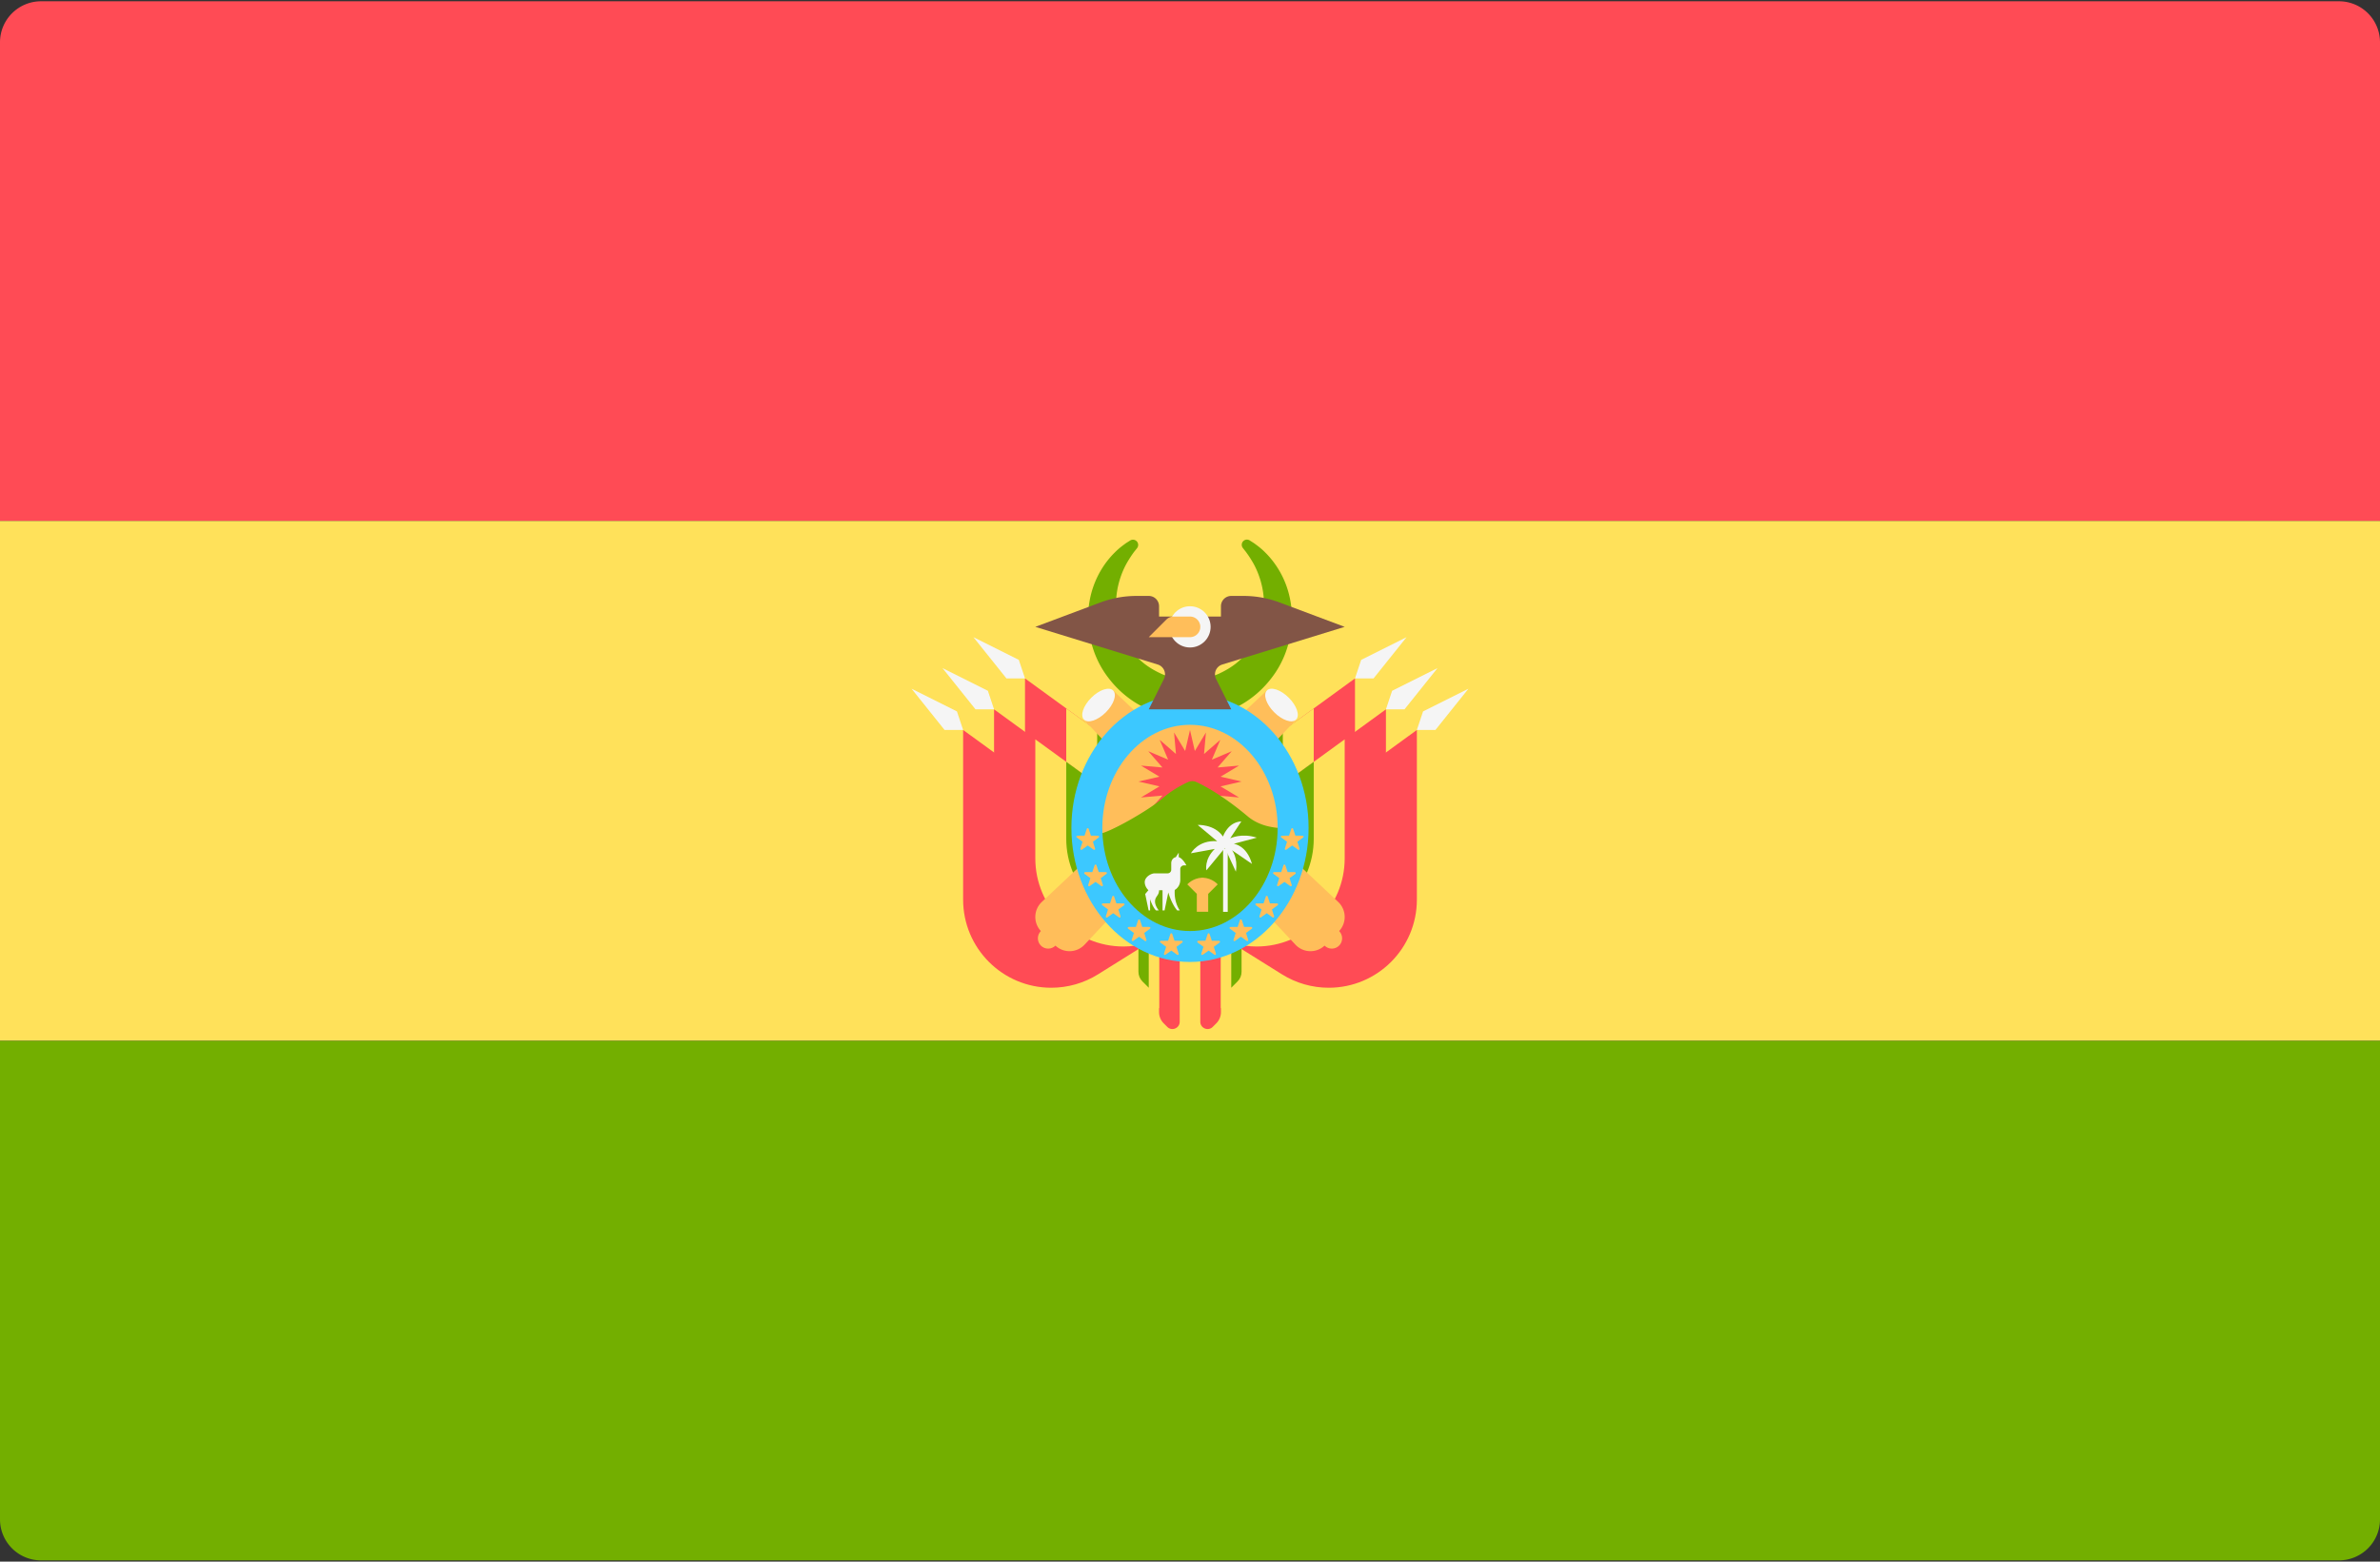
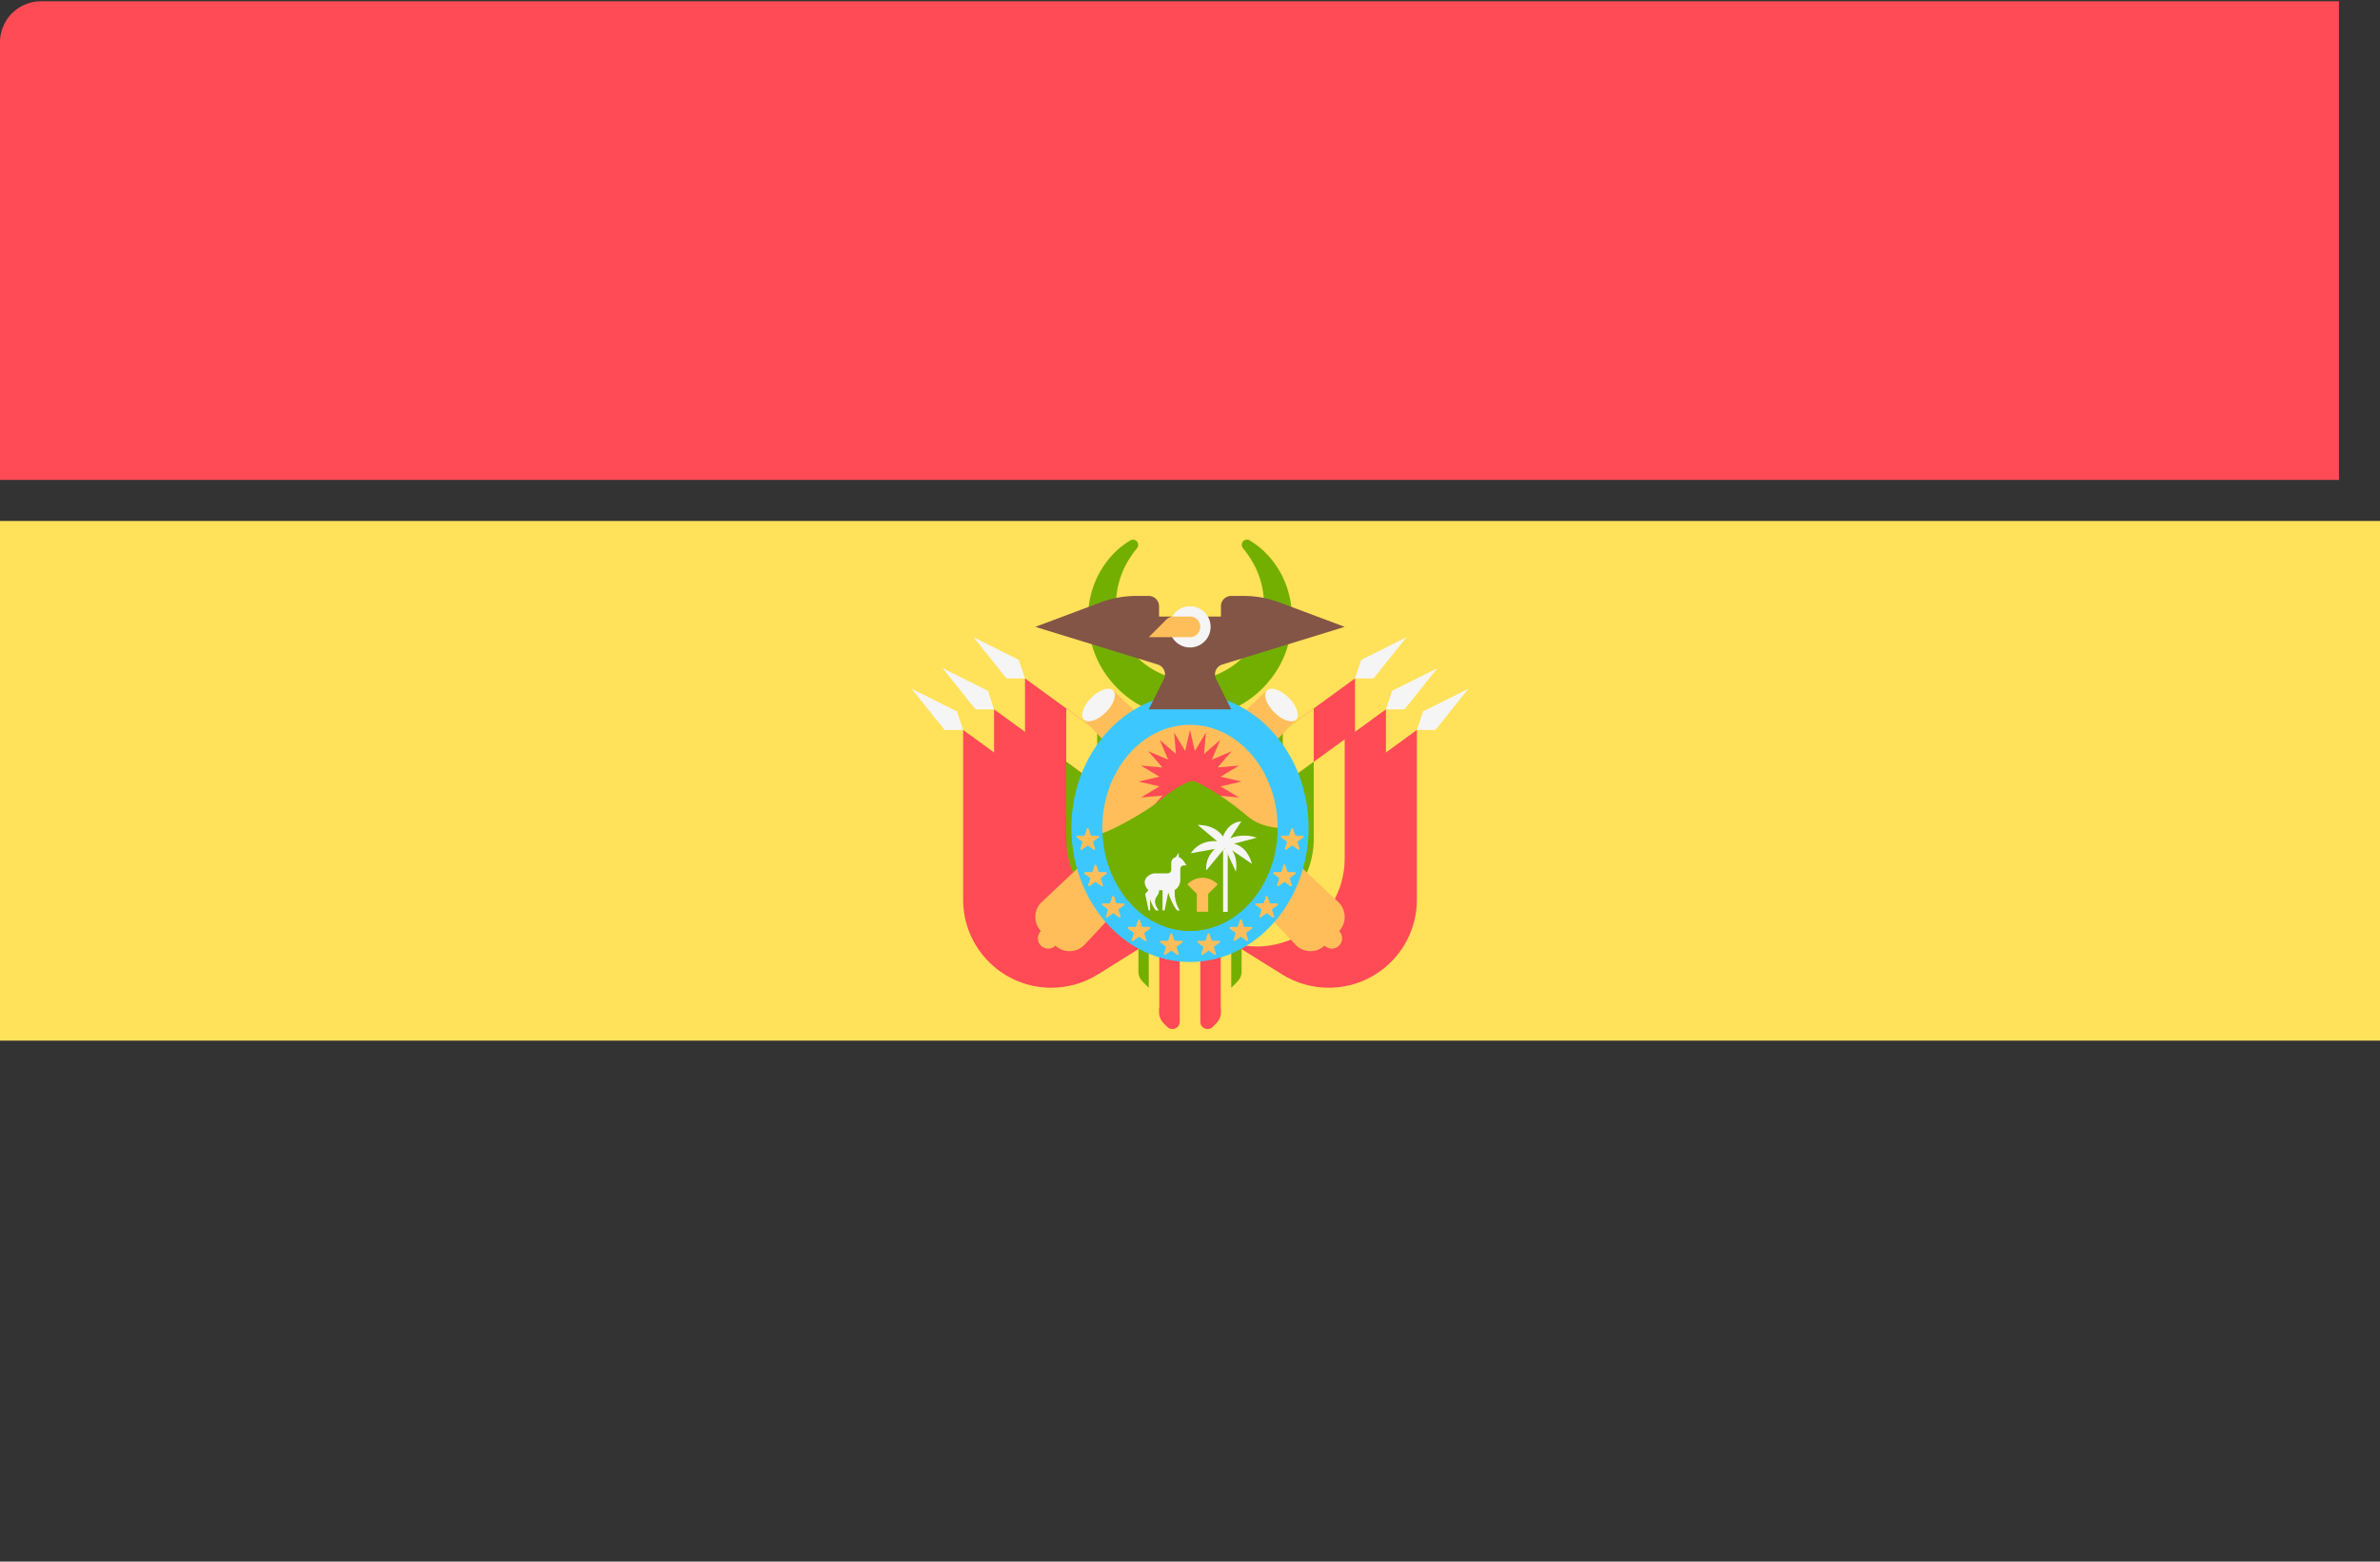
<svg xmlns="http://www.w3.org/2000/svg" width="512" height="336" viewBox="0 0 512 336">
  <rect x="0" y="0" width="512" height="336" fill="#333333" stroke="none" />
  <g fill="none">
-     <path d="M0 223.908h512v102.988a8.829 8.829 0 0 1-8.828 8.828H8.828A8.829 8.829 0 0 1 0 326.896V223.908z" fill="#73AF00" />
-     <path d="M8.828.276h494.345a8.829 8.829 0 0 1 8.828 8.828v102.988H0V9.104A8.829 8.829 0 0 1 8.828.276z" fill="#FF4B55" />
+     <path d="M8.828.276h494.345v102.988H0V9.104A8.829 8.829 0 0 1 8.828.276z" fill="#FF4B55" />
    <path fill="#FFE15A" d="M0 112.088h511.999V223.9H0z" />
    <path d="M244.598 117.957l-.653.817a26.011 26.011 0 0 0-1.47 2.254c-1.145 1.999-2.347 5.098-2.38 8.792-.012 1.801.36 3.988.974 5.727.666 1.92 1.771 3.756 3.168 5.396 1.399 1.655 3.268 2.931 5.267 3.873.991.503 2.079.792 3.158 1.058.535.163 1.105.171 1.654.279.276.052.562.029.841.051l.422.019.211.011.105.006.053.003.026.001c-.085.003.227-.004-.184.007.684-.04 1.514-.045 2.078-.114.492-.115.906-.095 1.47-.262 1.08-.266 2.167-.555 3.158-1.058 1.998-.942 3.868-2.218 5.267-3.873 1.397-1.64 2.502-3.476 3.168-5.396.638-1.953.979-3.822.974-5.736-.031-3.678-1.234-6.788-2.379-8.785a23.374 23.374 0 0 0-1.494-2.276l-.607-.776-.053-.067a1.116 1.116 0 0 1 1.482-1.629l.937.6c.578.434 1.474 1.047 2.439 2.039 1.937 1.918 4.451 5.334 5.358 10.298.449 2.376.498 5.25-.121 8.075-.6 2.854-1.817 5.805-3.782 8.387-1.93 2.594-4.523 4.888-7.606 6.435-1.521.811-3.176 1.4-4.874 1.81-.814.239-1.847.338-2.767.483-.862.095-1.475.097-2.226.15l-.292.001-.082-.004-.164-.008-.328-.017-.657-.035c-.437-.035-.876-.029-1.309-.104-.863-.152-1.741-.223-2.583-.466-1.698-.409-3.354-.999-4.874-1.81-3.083-1.547-5.676-3.842-7.606-6.435-1.964-2.583-3.181-5.534-3.782-8.387-.642-3.04-.562-5.596-.12-8.084.905-4.949 3.421-8.377 5.357-10.291.961-.988 1.86-1.607 2.463-2.061l.89-.559a1.124 1.124 0 0 1 1.473 1.661z" fill="#73AF00" />
    <path d="M253.782 205.866v13.971c0 1.394-1.685 2.092-2.67 1.107l-.769-.769a3.405 3.405 0 0 1-.998-2.408v-11.901h4.437z" fill="#FF4B55" />
    <path d="M247.126 203.648v10.141c0 .609.242 1.194.673 1.625l1.545 1.545v-13.311h-2.218z" fill="#FFE15A" />
    <path d="M244.908 203.648v5.442c0 .777.309 1.522.857 2.071l1.361 1.361v-8.874h-2.218z" fill="#73AF00" />
    <path d="M258.218 205.866v13.971c0 1.394 1.685 2.092 2.67 1.107l.769-.769a3.405 3.405 0 0 0 .998-2.408v-11.901h-4.437z" fill="#FF4B55" />
    <path d="M264.873 203.648v10.141c0 .609-.242 1.194-.673 1.625l-1.545 1.545v-13.311h2.218z" fill="#FFE15A" />
    <path d="M267.092 203.648v5.442c0 .777-.309 1.522-.857 2.071l-1.361 1.361v-8.874h2.218z" fill="#73AF00" />
    <path d="M267.092 163.715l24.403-17.748v36.498c0 10.474-8.491 18.964-18.964 18.964-3.554 0-7.037-.999-10.051-2.882l-13.135-8.21v-26.93l17.747.308z" fill="#FF4B55" />
    <path d="M282.621 152.422v25.607c0 10.474-8.491 18.964-18.964 18.964-1.575 0-3.127-.227-4.64-.61l-9.673-6.046v-26.93l17.748.308 15.529-11.293z" fill="#FFE15A" />
    <path d="M275.966 157.261v16.531c0 10.474-8.491 18.964-18.964 18.964-1.575 0-3.128-.227-4.64-.61l-3.018-1.886v-26.853l17.748.308 8.874-6.454z" fill="#73AF00" />
    <path fill="#F5F5F5" d="M292.826 141.974l9.762-4.88-7.1 8.873h-3.993z" />
    <path d="M280.403 174.807l24.403-17.748v36.498c0 10.474-8.491 18.964-18.964 18.964-3.554 0-7.037-.999-10.051-2.882l-13.135-8.21v-26.93l17.747.308z" fill="#FF4B55" />
    <path d="M289.277 168.354v16.531c0 10.474-8.491 18.964-18.964 18.964-1.575 0-3.127-.227-4.64-.61l-3.018-1.886V174.5l17.748.308 8.874-6.454z" fill="#73AF00" />
    <path fill="#F5F5F5" d="M306.137 153.066l9.762-4.881-7.1 8.874h-3.993z" />
    <path d="M273.747 170.37l24.403-17.748v36.498c0 10.474-8.491 18.964-18.964 18.964-3.554 0-7.037-.999-10.051-2.882L256 196.992v-26.93l17.747.308z" fill="#FF4B55" />
    <path d="M289.277 159.076v25.607c0 10.474-8.491 18.964-18.964 18.964-1.575 0-3.127-.227-4.64-.61l-9.674-6.045v-26.93l17.748.308 15.53-11.294z" fill="#FFE15A" />
    <path d="M282.621 163.917v16.531c0 10.474-8.491 18.964-18.964 18.964-1.575 0-3.127-.227-4.64-.61l-3.018-1.885v-26.853l17.748.308 8.874-6.455z" fill="#73AF00" />
    <path fill="#F5F5F5" d="M299.482 148.629l9.761-4.881-7.1 8.874h-3.992z" />
    <path d="M244.908 163.715l-24.403-17.748v36.498c0 10.474 8.491 18.964 18.964 18.964 3.554 0 7.037-.999 10.051-2.882l13.135-8.21v-26.93l-17.747.308z" fill="#FF4B55" />
    <path d="M229.378 152.422v25.607c0 10.474 8.491 18.964 18.964 18.964 1.575 0 3.127-.227 4.64-.61l9.673-6.046v-26.93l-17.748.308-15.529-11.293z" fill="#FFE15A" />
    <path d="M236.034 157.261v16.531c0 10.474 8.491 18.964 18.964 18.964 1.575 0 3.128-.227 4.64-.61l3.018-1.886v-26.853l-17.748.308-8.874-6.454z" fill="#73AF00" />
    <path fill="#F5F5F5" d="M219.173 141.974l-9.761-4.88 7.1 8.873h3.992z" />
    <path d="M231.597 174.807l-24.403-17.748v36.498c0 10.474 8.491 18.964 18.964 18.964 3.554 0 7.037-.999 10.051-2.882l13.135-8.21v-26.93l-17.747.308z" fill="#FF4B55" />
    <path d="M222.723 168.354v16.531c0 10.474 8.491 18.964 18.964 18.964 1.575 0 3.127-.227 4.64-.61l3.018-1.886V174.5l-17.748.308-8.874-6.454z" fill="#73AF00" />
    <path fill="#F5F5F5" d="M205.862 153.066l-9.761-4.881 7.1 8.874h3.992z" />
    <path d="M238.252 170.37l-24.403-17.748v36.498c0 10.474 8.491 18.964 18.964 18.964 3.554 0 7.037-.999 10.051-2.882l13.135-8.21v-26.93l-17.747.308z" fill="#FF4B55" />
-     <path d="M222.723 159.076v25.607c0 10.474 8.491 18.964 18.964 18.964 1.575 0 3.127-.227 4.64-.61l9.673-6.046v-26.93l-17.748.308-15.529-11.293z" fill="#FFE15A" />
    <path d="M229.378 163.917v16.531c0 10.474 8.491 18.964 18.964 18.964 1.575 0 3.127-.227 4.64-.61l3.018-1.886v-26.853l-17.748.308-8.874-6.454z" fill="#73AF00" />
    <g transform="translate(222 148)" fill="#FFBE5A">
      <path d="M4.947 55.354l-2.925-2.925a4.438 4.438 0 0 1 .106-6.378L50.545.555 56.82 6.83 11.324 55.247a4.434 4.434 0 0 1-6.377.107z" />
      <circle cx="3.489" cy="53.887" r="2.218" />
    </g>
    <ellipse fill="#F5F5F5" transform="rotate(-45 275.687 151.69)" cx="275.687" cy="151.689" rx="2.218" ry="4.436" />
    <g transform="translate(233 148)" fill="#FFBE5A">
      <path d="M52.052 55.354l2.925-2.925a4.438 4.438 0 0 0-.106-6.378L6.454.555.179 6.83l45.496 48.417a4.434 4.434 0 0 0 6.377.107z" />
      <circle cx="53.51" cy="53.887" r="2.218" />
    </g>
    <ellipse fill="#F5F5F5" transform="rotate(45 236.326 151.694)" cx="236.326" cy="151.694" rx="2.218" ry="4.436" />
    <ellipse fill="#FFBE5A" cx="255.999" cy="178.141" rx="19.616" ry="23.294" />
    <path fill="#FF4B55" d="M255.999 157.059l1.042 4.52 2.387-3.977-.407 4.62 3.499-3.044-1.814 4.268 4.268-1.814-3.045 3.499 4.62-.407-3.976 2.387 4.519 1.041-4.519 1.041 3.976 2.387-4.62-.406 3.045 3.497-4.268-1.813 1.814 4.268-3.499-3.044.407 4.619-2.387-3.976-1.042 4.519-1.04-4.519-2.387 3.976.406-4.619-3.498 3.044 1.813-4.268-4.267 1.813 3.044-3.497-4.619.406 3.975-2.387-4.518-1.041 4.518-1.041-3.975-2.387 4.619.407-3.044-3.499 4.267 1.814-1.813-4.268 3.498 3.044-.406-4.62 2.387 3.977z" />
    <path d="M280.541 177.719s-7.349 1.941-12.132-2.08c-5.316-4.469-9.302-6.579-11.01-7.371a2.154 2.154 0 0 0-1.825-.001c-1.224.565-3.476 1.736-5.468 3.49-2.912 2.566-11.855 7.626-13.657 7.626v11.029l14.073 12.196 16.639-.486 13.38-24.403z" fill="#73AF00" />
    <path d="M255.999 206.975c-14.068 0-25.513-12.938-25.513-28.84s11.444-28.84 25.513-28.84 25.513 12.938 25.513 28.84-11.445 28.84-25.513 28.84zm0-51.025c-10.398 0-18.857 9.953-18.857 22.185s8.459 22.185 18.857 22.185 18.857-9.953 18.857-22.185-8.459-22.185-18.857-22.185z" fill="#3CC8FF" />
    <path d="M252.177 200.946l.489 1.465 1.545.012c.2.001.282.257.122.375l-1.242.918.466 1.473a.208.208 0 0 1-.32.232l-1.257-.898-1.257.898a.209.209 0 0 1-.32-.232l.466-1.473-1.242-.918a.208.208 0 0 1 .122-.375l1.545-.012.489-1.465a.207.207 0 0 1 .394 0zm-6.935-2.981l.489 1.465 1.545.012c.2.001.282.257.122.375l-1.242.918.466 1.473a.208.208 0 0 1-.32.232l-1.257-.898-1.257.898a.209.209 0 0 1-.32-.232l.466-1.473-1.242-.918a.208.208 0 0 1 .122-.375l1.545-.012.489-1.465a.207.207 0 0 1 .394 0zm-5.569-5.061l.489 1.465 1.545.012c.2.001.282.257.122.375l-1.242.918.466 1.473a.208.208 0 0 1-.32.232l-1.257-.898-1.257.898a.209.209 0 0 1-.32-.232l.466-1.473-1.242-.918a.208.208 0 0 1 .122-.375l1.545-.012.489-1.465a.207.207 0 0 1 .394 0zm-3.798-6.737l.489 1.465 1.545.012c.2.001.282.257.122.375l-1.242.918.466 1.473a.208.208 0 0 1-.32.232l-1.257-.898-1.257.898a.209.209 0 0 1-.32-.232l.466-1.473-1.242-.918a.208.208 0 0 1 .122-.375l1.545-.012.489-1.465a.207.207 0 0 1 .394 0zm-1.676-7.833l.489 1.465 1.545.012c.2.001.282.257.122.375l-1.242.918.466 1.473a.208.208 0 0 1-.32.232l-1.257-.898-1.257.898a.209.209 0 0 1-.32-.232l.466-1.473-1.242-.918a.208.208 0 0 1 .122-.375l1.545-.012.489-1.465c.062-.19.331-.19.394 0zm25.613 22.612l-.489 1.465-1.545.012a.208.208 0 0 0-.122.375l1.242.918-.466 1.473a.208.208 0 0 0 .32.232l1.257-.898 1.257.898a.209.209 0 0 0 .32-.232l-.466-1.473 1.242-.918a.208.208 0 0 0-.122-.375l-1.545-.012-.489-1.465a.207.207 0 0 0-.394 0zm6.935-2.981l-.489 1.465-1.545.012c-.2.001-.282.257-.122.375l1.242.918-.466 1.473a.208.208 0 0 0 .32.232l1.257-.898 1.257.898a.209.209 0 0 0 .32-.232l-.466-1.473 1.242-.918a.208.208 0 0 0-.122-.375l-1.545-.012-.489-1.465a.207.207 0 0 0-.394 0zm5.569-5.061l-.489 1.465-1.545.012c-.2.001-.282.257-.122.375l1.242.918-.466 1.473a.208.208 0 0 0 .32.232l1.257-.898 1.257.898a.209.209 0 0 0 .32-.232l-.466-1.473 1.242-.918a.208.208 0 0 0-.122-.375l-1.545-.012-.489-1.465c-.062-.19-.331-.19-.394 0zm3.798-6.737l-.489 1.465-1.545.012c-.2.001-.282.257-.122.375l1.242.918-.466 1.473a.208.208 0 0 0 .32.232l1.257-.898 1.257.898a.209.209 0 0 0 .32-.232l-.466-1.473 1.242-.918a.208.208 0 0 0-.122-.375l-1.545-.012-.489-1.465a.207.207 0 0 0-.394 0zm1.676-7.833l-.489 1.465-1.545.012c-.2.001-.282.257-.122.375l1.242.918-.466 1.473a.208.208 0 0 0 .32.232l1.257-.898 1.257.898a.209.209 0 0 0 .32-.232l-.466-1.473 1.242-.918a.208.208 0 0 0-.122-.375l-1.545-.012-.489-1.465c-.062-.19-.33-.19-.394 0z" fill="#FFBE5A" />
    <path d="M246.361 192.357l.737 3.526h.318v-2.406s.524 1.678 1.266 2.406h.6c-.287-.369-.803-1.134-.803-1.927 0-1.091.868-1.24.868-2.407h.744v4.333h.435l.806-3.861s.664 2.415 1.914 3.861h.556c-.401-.589-1.234-2.109-1.081-4.407 0 0 1.191-.596 1.191-2.208v-2.294c0-.429.349-.778.778-.778h.535s-.796-1.544-1.647-1.768v-.968l-.641.969c-.612.132-.973.698-.973 1.304v1.397a.778.778 0 0 1-.778.778h-2.781c-.823 0-2.142.823-2.142 1.878s.791 1.747.791 1.747l-.693.825z" fill="#F5F5F5" />
    <path d="M258.819 188.844h-.255c-2.016.11-3.142 1.436-3.142 1.436l2.045 2.045v3.848h2.447v-3.848l2.045-2.045c.001-.001-1.124-1.326-3.14-1.436z" fill="#FFBE5A" />
    <g fill="#F5F5F5">
      <path d="M263.117 182.554h1v13.634h-1z" />
      <path d="M263.511 182.445l-3.987 4.819s-.52-2.323 1.803-4.61l-5.13.936s1.56-2.912 5.65-2.6l-4.194-3.501s3.605-.207 5.442 2.496c0 0 1.039-3.119 3.951-3.258l-2.403 3.651s2.403-1.225 5.731-.15l-4.957 1.318s2.773.277 3.917 4.333l-4.298-2.946s1.318 1.56.832 4.61l-2.357-5.098zm-50.993-33.816l-9.762-4.881 7.1 8.874h3.993z" />
    </g>
    <path d="M262.94 142.978l26.337-8.104-13.981-5.242a22.157 22.157 0 0 0-7.789-1.412h-2.633a2.218 2.218 0 0 0-2.218 2.218v2.218h-13.312v-2.218a2.218 2.218 0 0 0-2.218-2.218h-2.633c-2.66 0-5.299.479-7.789 1.412l-13.981 5.242 26.337 8.104a2.22 2.22 0 0 1 1.332 3.113l-3.266 6.531h17.748l-3.266-6.531a2.219 2.219 0 0 1 1.332-3.113z" fill="#825546" />
    <circle fill="#F5F5F5" cx="255.999" cy="134.875" r="4.436" />
    <path d="M258.218 134.875a2.218 2.218 0 0 1-2.218 2.218h-8.874l3.787-3.787c.416-.416.98-.65 1.569-.65h3.517a2.22 2.22 0 0 1 2.219 2.219z" fill="#FFBE5A" />
  </g>
</svg>